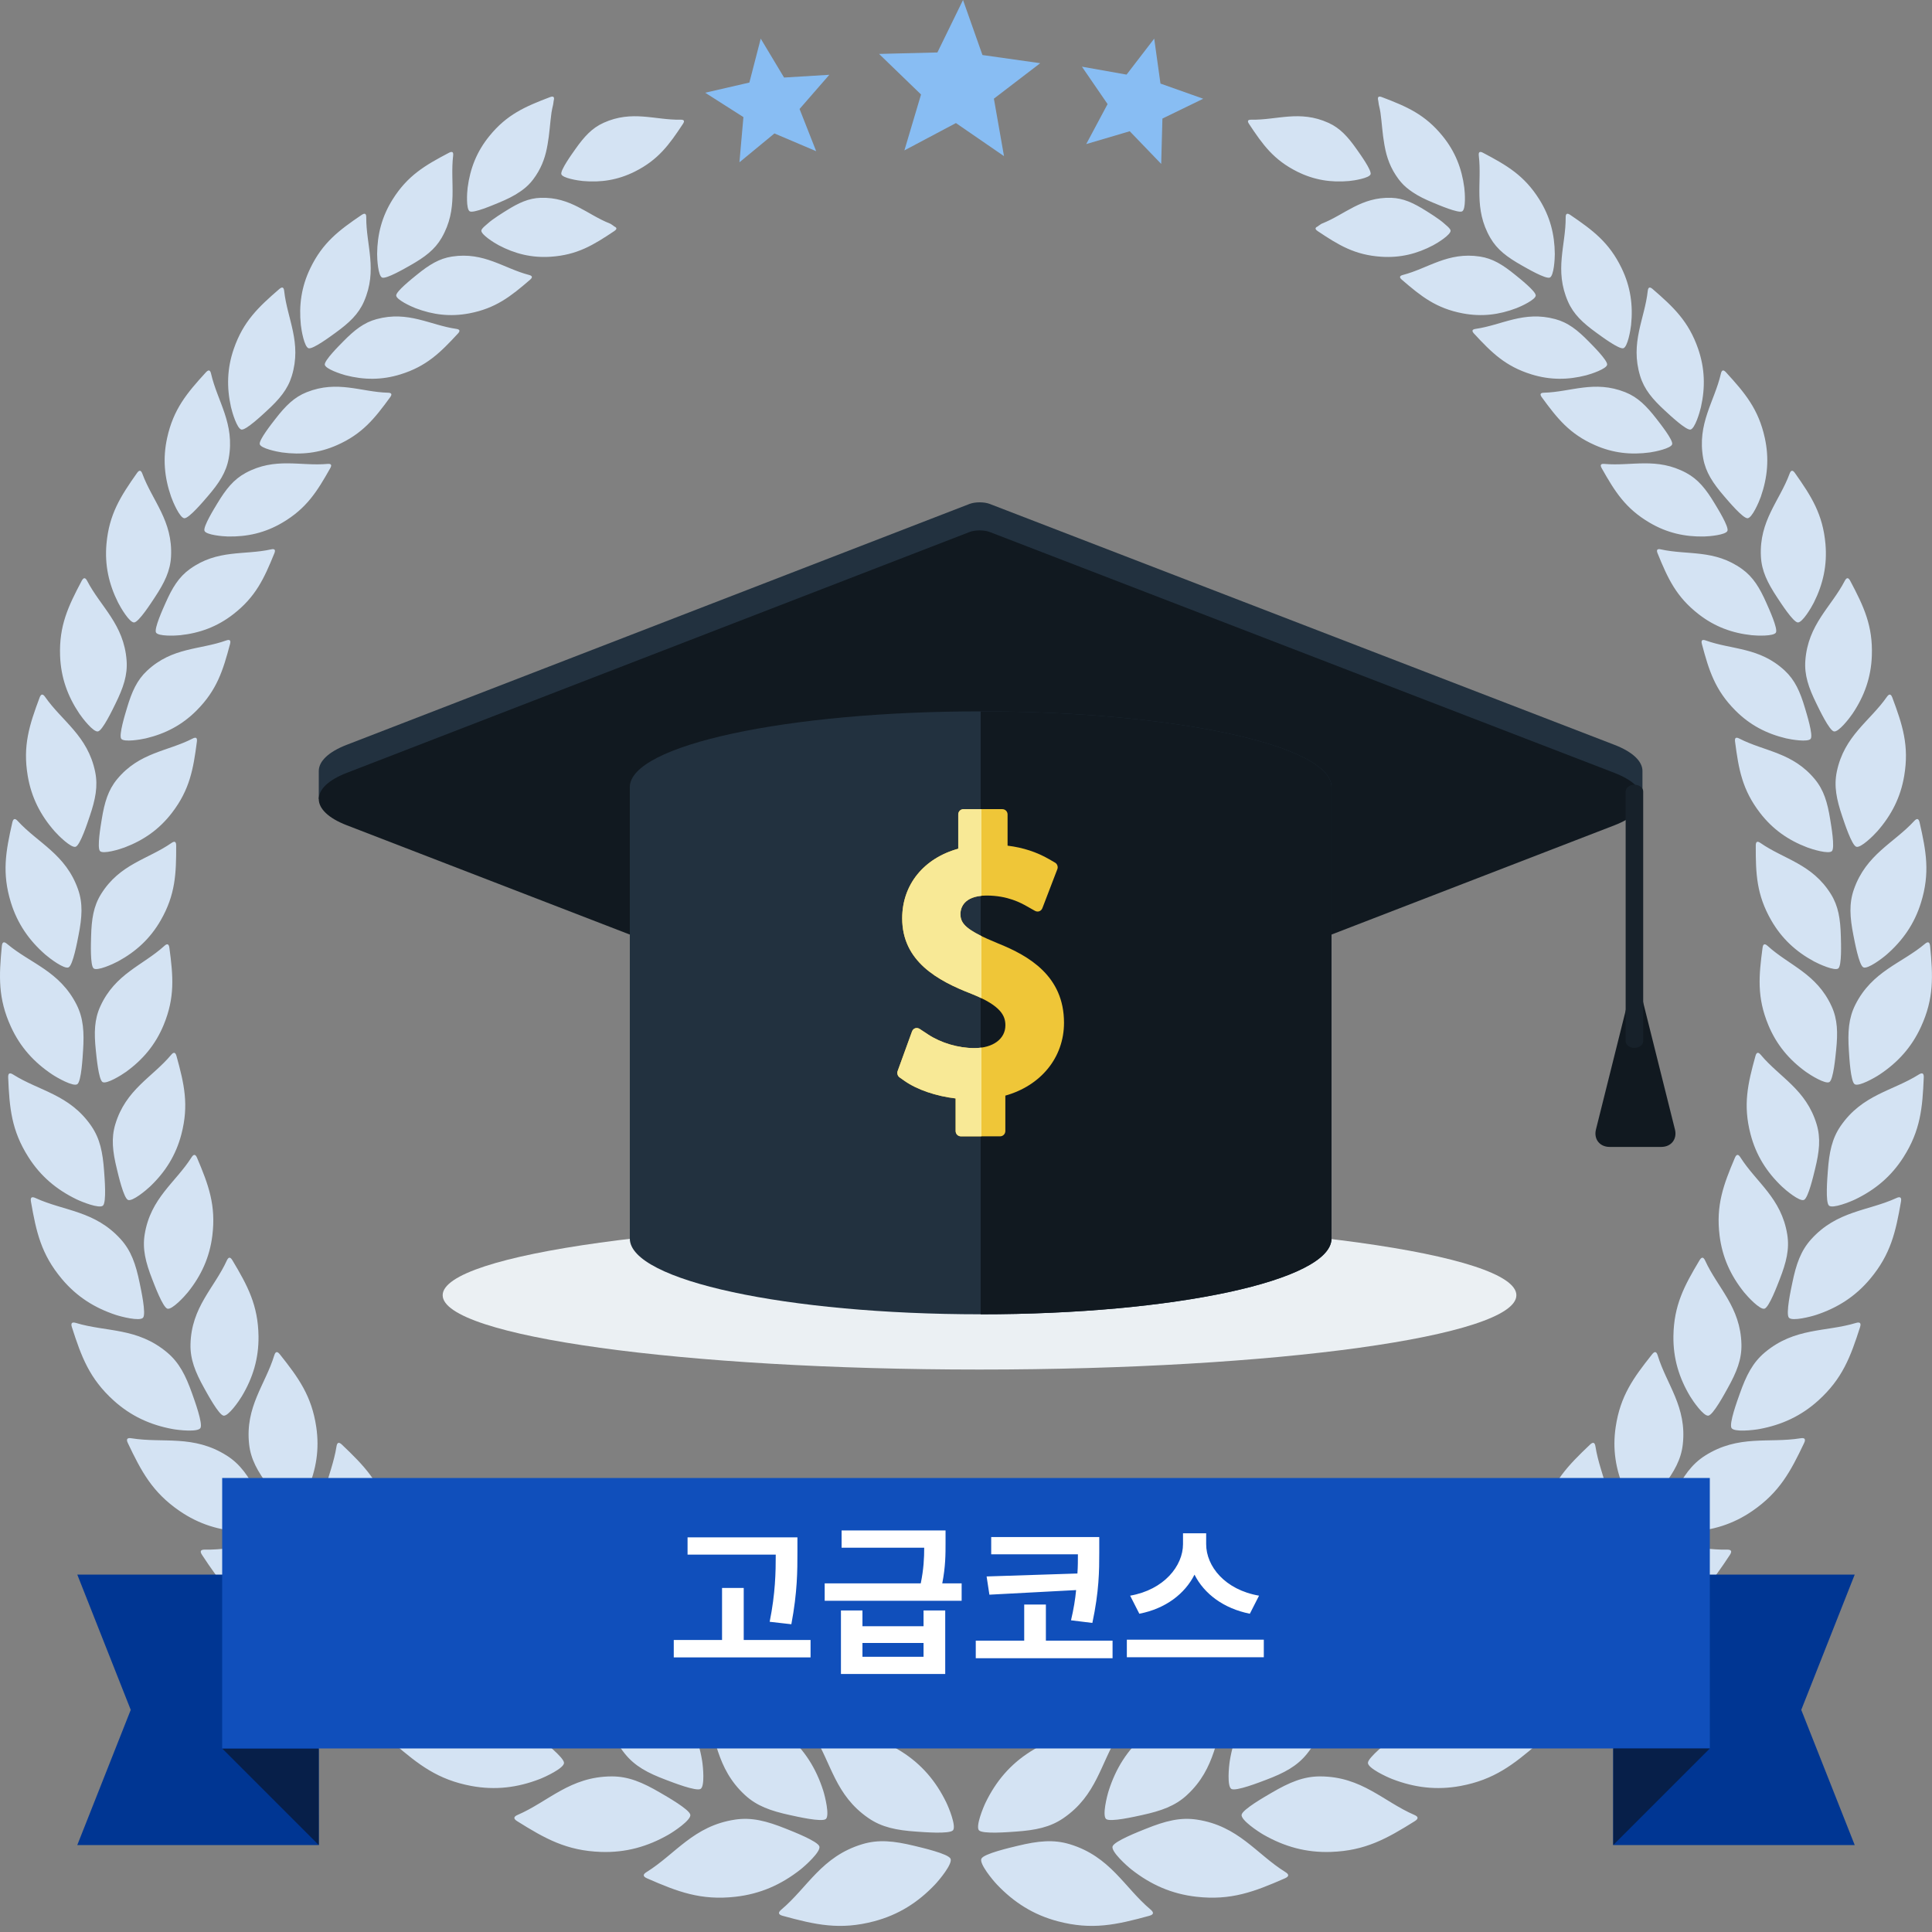
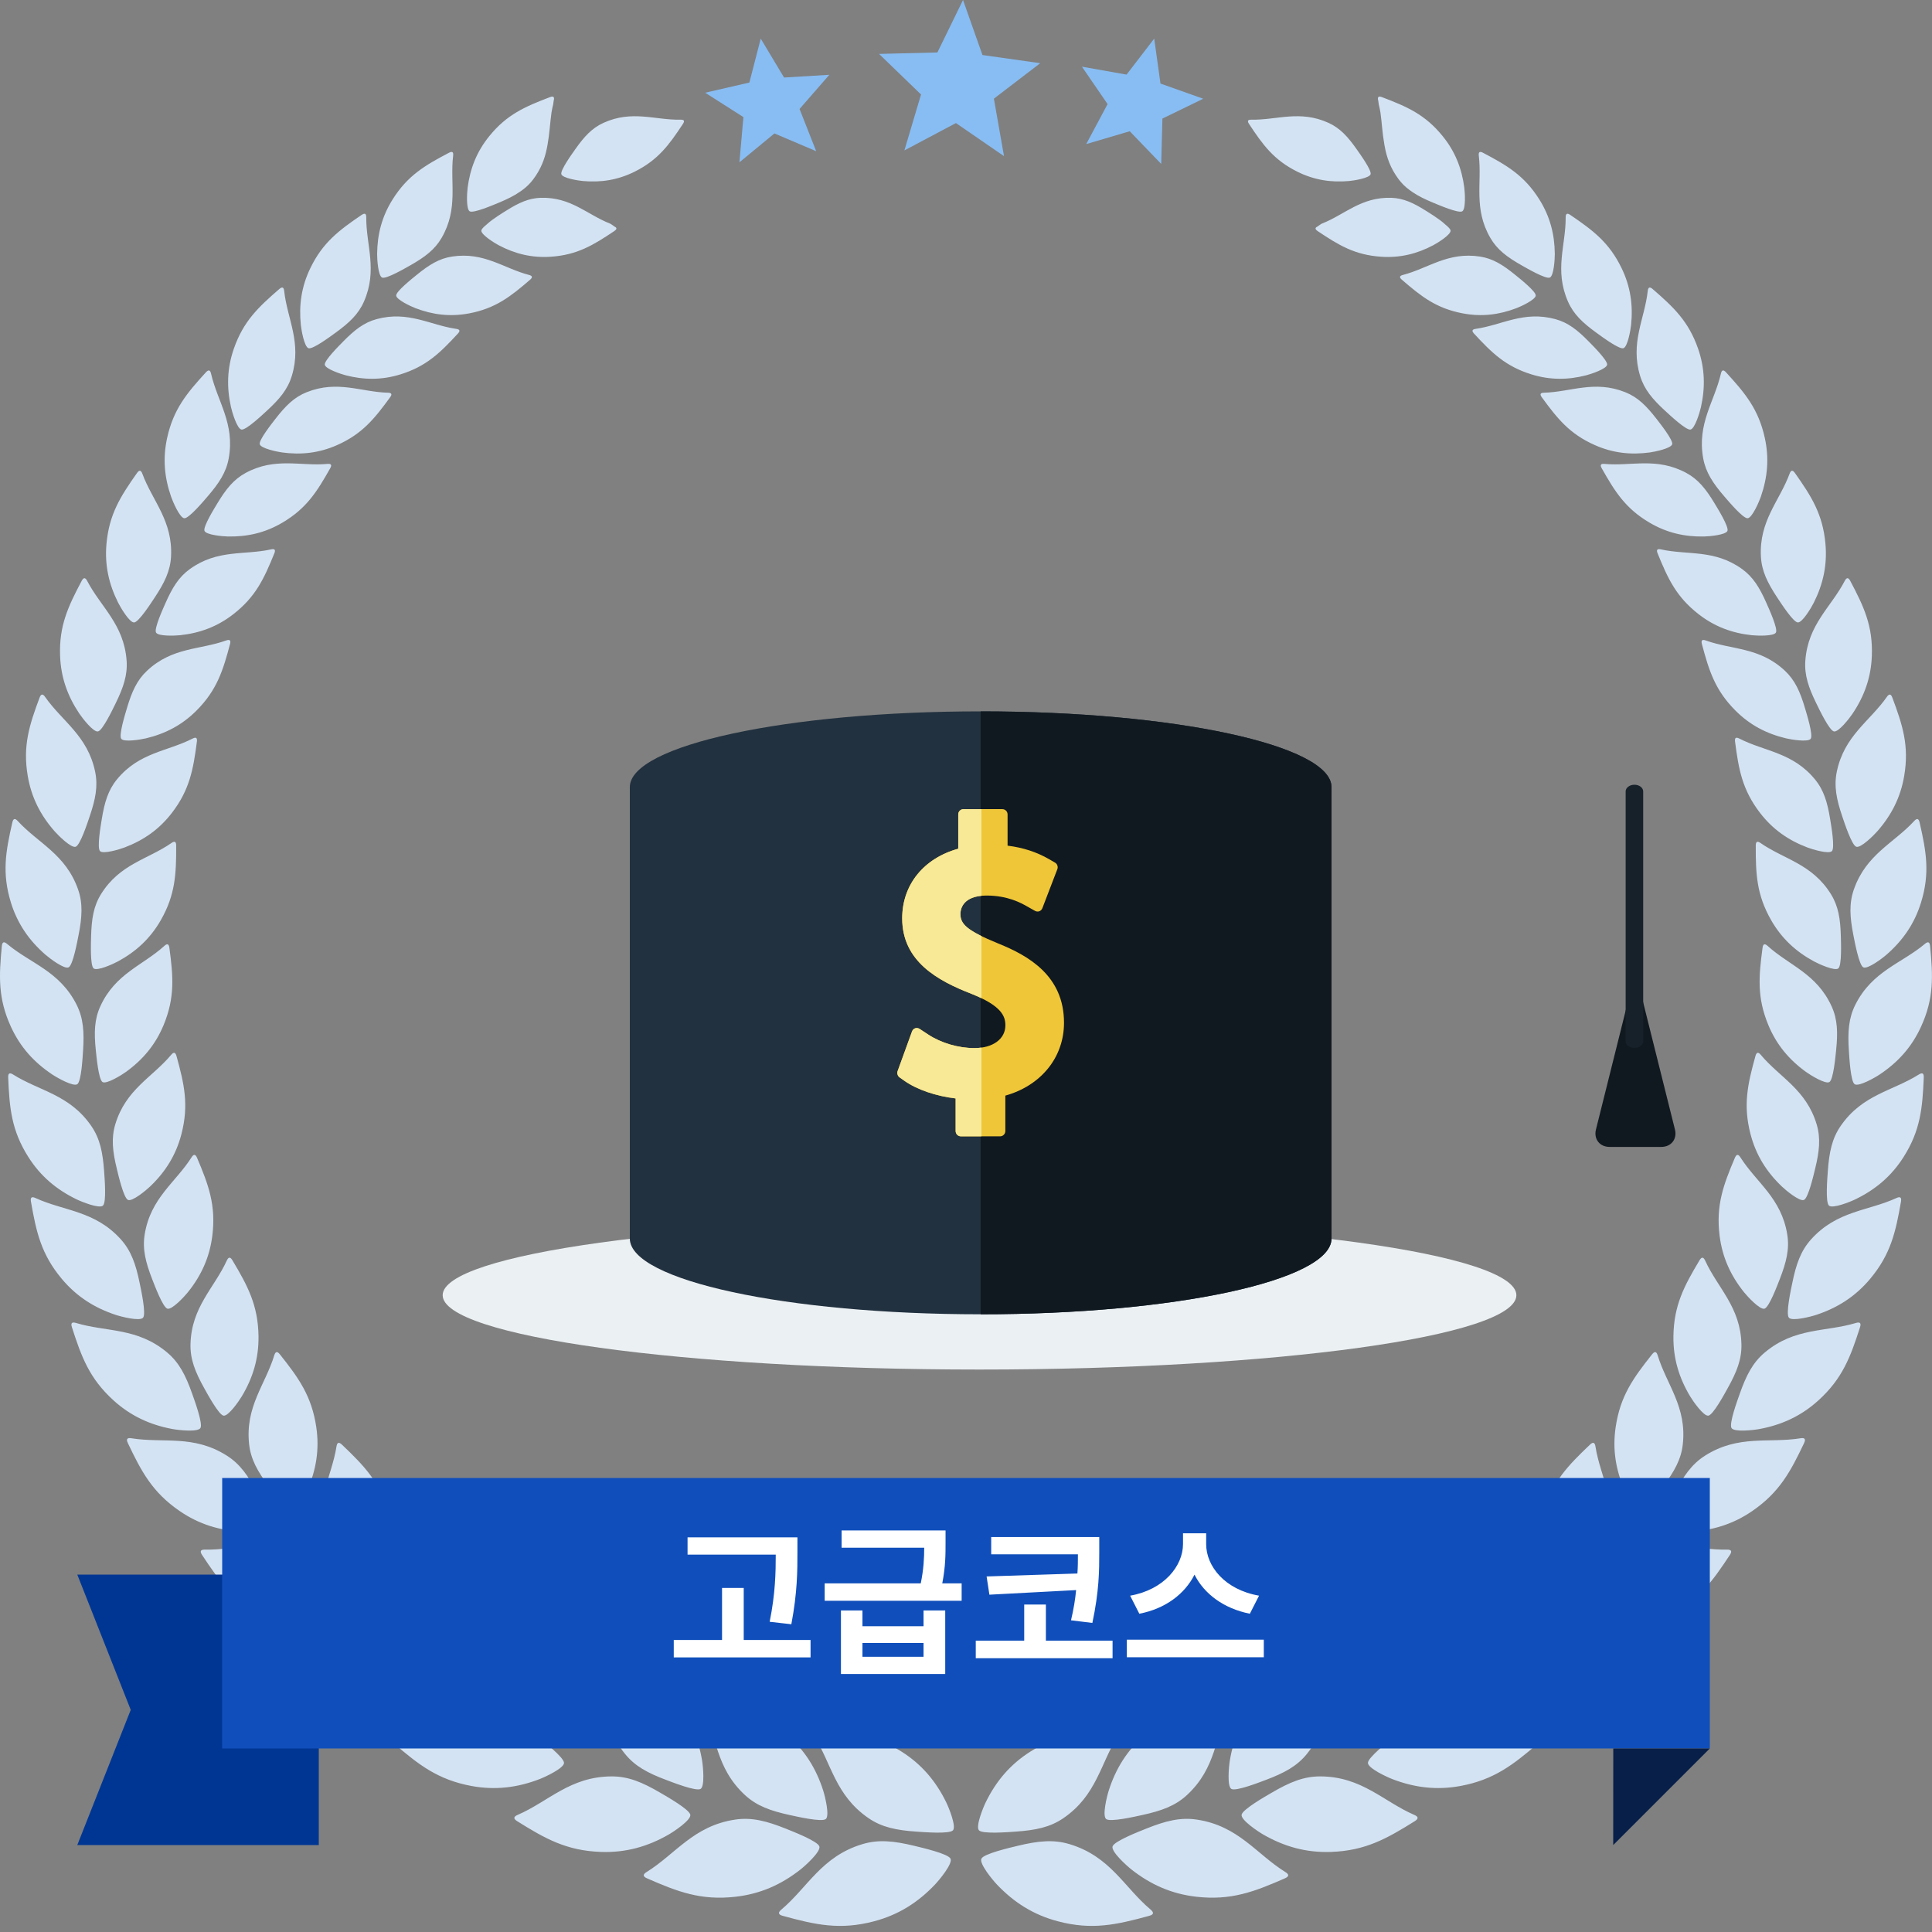
<svg xmlns="http://www.w3.org/2000/svg" width="200" height="200" viewBox="0 0 200 200">
  <rect x="0" y="0" width="200" height="200" fill="#808080" stroke="none" />
  <g fill="none" fill-rule="evenodd">
    <g>
      <path fill="#EBF0F3" d="M68.4 74.385c-30.692 0-55.575 3.447-55.575 7.695s24.883 7.695 55.575 7.695c30.692 0 55.575-3.447 55.575-7.695S99.092 74.385 68.4 74.385z" transform="translate(33 52)" />
      <path fill="#111920" d="M138.98 66.728h-5.358c-1.023 0-1.657-.812-1.409-1.805l4.088-16.354 4.089 16.354c.248.993-.386 1.805-1.41 1.805" transform="translate(33 52)" />
-       <path fill="#22313F" d="M137.028 27.816v-.001c0-.983-.967-1.965-2.898-2.71L69.458.167c-.576-.222-1.518-.221-2.094.001L2.892 25.103C.963 25.849 0 26.83 0 27.814v2.906h3.404L67.47 55.462c.576.222 1.519.222 2.094 0L133.63 30.72h3.397v-2.904z" transform="translate(33 52)" />
-       <path fill="#111920" d="M134.13 28.01L69.458 3.073c-.576-.222-1.518-.222-2.093.001L2.892 28.008c-3.856 1.491-3.856 3.93.001 5.42l64.578 24.94c.576.222 1.518.222 2.093 0l64.567-24.936c3.863-1.491 3.862-3.931-.001-5.421" transform="translate(33 52)" />
      <path fill="#22313F" d="M68.517 21.64c-20.058 0-36.318 3.51-36.318 7.841v46.733c0 4.33 16.26 7.841 36.318 7.841 20.058 0 36.319-3.51 36.319-7.84V29.48c0-4.33-16.26-7.84-36.319-7.84" transform="translate(33 52)" />
      <path fill="#111920" d="M68.517 21.64v62.415c20.059 0 36.32-3.51 36.32-7.84V29.48c0-4.33-16.261-7.84-36.32-7.84" transform="translate(33 52)" />
      <path fill="#EFC638" d="M70.342 45.672c-3.352-1.369-3.918-2.052-3.918-3.064 0-.446.195-1.901 2.711-1.901 2.198 0 3.582.782 4.173 1.114l.826.466c.302.171.651.046.775-.28l1.55-4.04c.092-.237-.014-.537-.236-.665l-.603-.35c-1.29-.746-2.712-1.212-4.316-1.409v-3.237c0-.3-.244-.544-.544-.544h-4.018c-.3 0-.545.244-.545.544v3.553c-3.562.987-5.802 3.716-5.802 7.204 0 4.444 3.645 6.453 7.196 7.828 3.065 1.227 3.487 2.288 3.487 3.25 0 1.41-1.29 2.357-3.21 2.357-1.658 0-3.447-.526-4.786-1.407l-.865-.57c-.316-.208-.682-.086-.81.27l-1.49 4.102c-.078.215.012.5.199.631l.51.36c1.305.92 3.288 1.59 5.302 1.827v3.377c0 .3.246.545.545.545h4.056c.3 0 .544-.245.544-.545v-3.67c3.677-1.029 6.073-3.944 6.073-7.542 0-4.843-3.64-6.93-6.804-8.204" transform="translate(33 52)" />
      <path fill="#F8E996" d="M66.424 42.608c0-.411.171-1.68 2.173-1.873V31.76h-1.854c-.3 0-.545.246-.545.545v3.553c-3.562.987-5.803 3.716-5.803 7.205 0 4.443 3.645 6.453 7.197 7.828.373.15.706.296 1.005.44V44.9c-1.812-.893-2.173-1.489-2.173-2.29M67.867 56.498c-1.658 0-3.446-.526-4.785-1.407l-.865-.569c-.316-.208-.682-.087-.811.27l-1.488 4.101c-.079.215.01.5.198.632l.51.36c1.305.918 3.287 1.59 5.302 1.825v3.379c0 .3.246.544.545.544h2.124v-9.187c-.232.032-.474.052-.73.052" transform="translate(33 52)" />
      <path fill="#17212A" d="M136.195 56.476c-.502 0-.908-.31-.908-.69v-25.86c0-.38.406-.69.908-.69s.908.31.908.69v25.86c0 .38-.406.69-.908.69" transform="translate(33 52)" />
    </g>
    <path fill="#D4E3F3" d="M110.74 190.912c4.212 1.276 5.643 4.475 8.37 6.767.349.298.346.514-.143.647-3.388.928-5.917 1.498-9.447.568-2.54-.667-4.558-1.957-6.309-3.799-.456-.48-1.844-2.153-1.62-2.677.224-.522 3.01-1.156 3.741-1.335 2.116-.512 3.72-.684 5.408-.17zm-21.486 0c1.688-.513 3.29-.341 5.406.171.734.18 3.517.813 3.742 1.335.225.524-1.163 2.197-1.62 2.677-1.75 1.842-3.77 3.132-6.31 3.8-3.528.929-6.058.36-9.445-.569-.488-.133-.492-.35-.14-.647 2.72-2.292 4.154-5.49 8.367-6.767zm34.65-2.546c4.305.647 6.164 3.572 9.155 5.428.387.236.412.45-.046.65-3.18 1.393-5.573 2.31-9.16 1.907-2.58-.29-4.742-1.263-6.717-2.814-.514-.406-2.111-1.844-1.967-2.388.145-.544 2.778-1.563 3.47-1.842 1.998-.801 3.54-1.202 5.265-.941zm-47.814 0c1.725-.26 3.267.14 5.264.94.693.28 3.326 1.299 3.47 1.843.145.544-1.452 1.982-1.967 2.388-1.976 1.551-4.136 2.523-6.717 2.814-3.587.404-5.98-.514-9.16-1.907-.459-.2-.432-.414-.047-.65 2.992-1.856 4.852-4.781 9.157-5.428zm60.582-4.473c4.304.012 6.543 2.606 9.739 3.987.41.177.468.382.047.646-2.908 1.82-5.117 3.062-8.683 3.185-2.567.088-4.82-.55-6.975-1.783-.562-.323-2.333-1.499-2.27-2.053.063-.553 2.492-1.928 3.127-2.3 1.837-1.073 3.29-1.687 5.015-1.682zm-73.35 0c1.725-.005 3.177.609 5.014 1.682.635.372 3.064 1.747 3.128 2.3.063.554-1.707 1.73-2.27 2.053-2.156 1.232-4.409 1.871-6.976 1.783-3.566-.123-5.773-1.365-8.683-3.185-.421-.264-.363-.469.047-.646 3.196-1.38 5.435-3.975 9.74-3.987zm21.242-4.775c3.343.13 5.804.338 8.744 2.195 2.116 1.335 3.581 3.084 4.643 5.26.277.567 1.058 2.485.703 2.898-.353.41-3.064.187-3.78.138-2.071-.142-3.575-.444-4.963-1.394-3.46-2.37-3.844-5.687-5.661-8.55-.233-.37-.167-.566.314-.547zm30.864 0c.482-.019.55.177.316.547-1.818 2.863-2.2 6.18-5.661 8.55-1.388.95-2.894 1.252-4.962 1.394-.717.05-3.427.272-3.782-.138-.354-.413.426-2.33.703-2.899 1.063-2.175 2.526-3.924 4.642-5.259 2.94-1.857 5.401-2.065 8.744-2.195zm11.378-2.961c.468-.088.561.096.384.49-1.366 3.064-1.268 6.363-4.315 9.175-1.22 1.129-2.652 1.638-4.654 2.074-.695.15-3.314.757-3.72.405-.406-.351.083-2.34.274-2.937.727-2.278 1.91-4.2 3.789-5.808 2.61-2.24 4.989-2.794 8.242-3.399zm-53.618 0c3.252.605 5.63 1.16 8.242 3.399 1.878 1.608 3.062 3.53 3.79 5.808.188.597.679 2.586.273 2.937-.406.352-3.025-.255-3.72-.405-2.004-.436-3.434-.945-4.656-2.074-3.045-2.812-2.947-6.111-4.316-9.175-.176-.394-.083-.578.387-.49zm64.56-4.623c.448-.153.565.012.45.423-.898 3.194-.325 6.405-2.899 9.597-1.032 1.281-2.357 1.986-4.253 2.7-.658.248-3.134 1.218-3.58.932-.45-.285-.255-2.3-.157-2.912.384-2.332 1.262-4.382 2.87-6.23 2.23-2.563 4.476-3.45 7.57-4.51zm-75.503 0c3.093 1.06 5.339 1.947 7.571 4.51 1.606 1.848 2.485 3.898 2.868 6.23.1.612.29 2.627-.155 2.912-.448.286-2.924-.684-3.581-.933-1.898-.713-3.221-1.418-4.254-2.699-2.574-3.192-2.001-6.403-2.897-9.597-.115-.41.002-.576.448-.423zm96.837 8.32c.43.113.516.304.144.621-2.574 2.21-4.548 3.755-8.016 4.404-2.496.465-4.791.174-7.081-.71-.598-.23-2.503-1.118-2.522-1.667-.021-.551 2.149-2.255 2.715-2.715 1.637-1.321 2.964-2.134 4.65-2.386 4.209-.625 6.784 1.575 10.11 2.452zm-118.17 0c3.327-.878 5.899-3.078 10.109-2.453 1.686.252 3.015 1.065 4.65 2.386.568.46 2.737 2.164 2.716 2.715-.02.549-1.925 1.436-2.523 1.668-2.29.883-4.585 1.174-7.08.71-3.467-.65-5.441-2.194-8.017-4.405-.37-.317-.285-.508.144-.622zm107.28-14.692c.414-.216.552-.073.502.347-.403 3.253.633 6.308-1.41 9.81-.818 1.403-2.01 2.29-3.757 3.269-.606.34-2.881 1.656-3.361 1.443-.478-.213-.592-2.212-.583-2.823.027-2.338.583-4.473 1.88-6.514 1.799-2.836 3.864-4.036 6.729-5.532zm-96.39 0c2.866 1.496 4.93 2.696 6.729 5.532 1.296 2.041 1.852 4.176 1.88 6.514.008.61-.105 2.61-.584 2.823-.48.213-2.754-1.104-3.361-1.443-1.748-.979-2.94-1.866-3.757-3.269-2.043-3.502-1.007-6.557-1.408-9.81-.052-.42.086-.563.5-.347zm118.04 5.424c.437.049.548.223.229.588-2.207 2.525-3.921 4.313-7.222 5.433-2.376.81-4.664.847-7.028.305-.619-.142-2.606-.744-2.703-1.28-.098-.534 1.787-2.506 2.277-3.037 1.414-1.522 2.599-2.504 4.215-2.99 4.029-1.2 6.856.589 10.233.98zm-139.691 0c3.376-.392 6.204-2.182 10.234-.98 1.614.485 2.799 1.467 4.213 2.99.492.53 2.375 2.502 2.277 3.036-.096.536-2.086 1.138-2.702 1.28-2.365.542-4.653.505-7.027-.305-3.303-1.12-5.016-2.908-7.225-5.433-.318-.365-.208-.54.23-.588zm126.973-12.844c.375-.269.53-.149.537.27.066 3.238 1.51 6.083.002 9.796-.604 1.488-1.641 2.521-3.215 3.726-.546.417-2.587 2.023-3.086 1.883-.498-.14-.89-2.08-.968-2.679-.3-2.292-.057-4.457.923-6.637 1.362-3.028 3.212-4.493 5.807-6.36zm-114.254 0c2.594 1.866 4.444 3.33 5.806 6.36.982 2.18 1.226 4.344.923 6.636-.078.6-.468 2.538-.968 2.679-.499.14-2.54-1.466-3.086-1.883-1.572-1.205-2.611-2.238-3.215-3.726-1.505-3.713-.064-6.558 0-9.796.009-.419.166-.539.54-.27zm-21.65 2.674c3.359.073 6.367-1.305 10.151.416 1.518.69 2.545 1.81 3.726 3.491.41.583 1.988 2.769 1.82 3.279-.167.51-2.191.833-2.817.889-2.388.215-4.622-.128-6.84-1.237-3.082-1.543-4.52-3.522-6.343-6.29-.264-.4-.13-.556.302-.548zm157.556 0c.43-.008.564.149.3.548-1.823 2.768-3.261 4.747-6.344 6.29-2.217 1.109-4.451 1.452-6.84 1.237-.624-.056-2.65-.379-2.816-.889-.17-.51 1.41-2.696 1.82-3.279 1.181-1.681 2.209-2.802 3.726-3.491 3.784-1.72 6.792-.343 10.154-.416zm-14.18-10.868c.33-.315.5-.217.565.19.497 3.164 2.29 5.757 1.315 9.591-.392 1.538-1.271 2.693-2.65 4.082-.477.481-2.26 2.329-2.768 2.258-.507-.071-1.148-1.918-1.307-2.493-.603-2.202-.655-4.357.014-6.623.926-3.149 2.542-4.83 4.832-7.005zm-129.2 0c2.29 2.175 3.906 3.856 4.832 7.005.668 2.266.617 4.42.014 6.623-.157.575-.8 2.422-1.307 2.493-.507.07-2.291-1.777-2.768-2.258-1.379-1.39-2.258-2.544-2.65-4.082-.975-3.834.818-6.427 1.317-9.59.064-.408.233-.506.563-.191zm-22.16-.163c-.204-.427-.053-.564.37-.495 3.278.53 6.411-.402 9.877 1.798 1.391.882 2.243 2.121 3.17 3.928.32.627 1.566 2.98 1.33 3.457-.232.477-2.26.516-2.877.484-2.368-.115-4.507-.759-6.525-2.148-2.806-1.932-3.941-4.066-5.346-7.024zm173.524 0c-1.406 2.958-2.543 5.092-5.348 7.024-2.018 1.389-4.156 2.033-6.524 2.148-.617.032-2.645-.007-2.878-.484-.235-.476 1.012-2.83 1.332-3.457.926-1.807 1.778-3.046 3.167-3.928 3.468-2.2 6.6-1.267 9.88-1.798.422-.07.573.068.371.495zm-157.79-9.187c1.941 2.44 3.291 4.31 3.768 7.516.343 2.31-.002 4.41-.894 6.484-.233.541-1.116 2.26-1.62 2.26-.508 0-2-2.052-2.4-2.588-1.16-1.55-1.861-2.798-2.034-4.356-.43-3.89 1.68-6.179 2.601-9.206.119-.39.298-.463.578-.11zm142.055 0c.28-.353.458-.28.578.11.92 3.027 3.032 5.317 2.6 9.206-.172 1.558-.875 2.807-2.032 4.356-.4.536-1.893 2.588-2.4 2.588-.507 0-1.388-1.719-1.62-2.26-.893-2.073-1.24-4.174-.895-6.484.477-3.206 1.827-5.075 3.769-7.516zm21.526-2.808c-.987 3.08-1.819 5.32-4.311 7.58-1.795 1.625-3.806 2.538-6.108 2.964-.598.11-2.59.34-2.881-.097-.293-.436.618-2.905.85-3.56.667-1.891 1.34-3.218 2.584-4.264 3.106-2.611 6.297-2.11 9.437-3.06.405-.12.57-.01.429.437zm-185.107 0c-.144-.446.022-.558.428-.436 3.14.95 6.33.448 9.437 3.059 1.243 1.046 1.916 2.373 2.585 4.264.23.655 1.141 3.124.85 3.56-.292.436-2.281.207-2.883.097-2.303-.426-4.313-1.339-6.106-2.964-2.493-2.26-3.324-4.5-4.311-7.58zm16.614-6.927c1.582 2.644 2.657 4.652 2.703 7.855.032 2.308-.583 4.318-1.73 6.23-.298.501-1.388 2.07-1.884 2.002-.495-.068-1.686-2.272-2.009-2.851-.93-1.67-1.453-2.985-1.418-4.535.091-3.863 2.46-5.827 3.757-8.67.169-.366.353-.415.581-.031zm151.877 0c.228-.384.412-.335.581.032 1.298 2.842 3.667 4.806 3.757 8.67.037 1.55-.487 2.864-1.42 4.534-.32.58-1.512 2.783-2.007 2.85-.495.068-1.584-1.5-1.885-2-1.145-1.913-1.76-3.923-1.729-6.231.046-3.203 1.121-5.21 2.703-7.855zm20.854-6.073c-.547 3.148-1.06 5.452-3.194 8-1.536 1.834-3.38 2.997-5.575 3.725-.575.19-2.49.683-2.832.296-.347-.387.21-2.927.35-3.6.398-1.94.876-3.327 1.953-4.52 2.687-2.975 5.876-2.914 8.822-4.268.378-.176.556-.088.476.367zm-193.584 0c-.081-.455.096-.543.476-.367 2.946 1.354 6.135 1.293 8.822 4.267 1.077 1.194 1.555 2.581 1.954 4.521.138.673.696 3.213.35 3.6-.344.387-2.26-.107-2.833-.296-2.195-.728-4.04-1.891-5.575-3.725-2.135-2.548-2.647-4.852-3.194-8zm176.39-4.534c.173-.404.359-.384.572-.046 1.654 2.606 4.238 4.208 4.848 7.977.245 1.512-.09 2.87-.774 4.629-.238.608-1.105 2.927-1.583 3.059-.475.133-1.753-1.253-2.115-1.702-1.377-1.717-2.25-3.602-2.531-5.863-.389-3.143.394-5.25 1.583-8.054zm-159.196 0c1.19 2.803 1.972 4.91 1.582 8.054-.28 2.261-1.153 4.146-2.532 5.863-.362.45-1.64 1.835-2.116 1.702-.475-.132-1.342-2.45-1.58-3.06-.685-1.759-1.02-3.116-.776-4.628.61-3.769 3.194-5.371 4.849-7.977.214-.338.4-.358.573.046zm-19.552-8.32c-.019-.456.165-.518.515-.298 2.71 1.707 5.84 2.06 8.085 5.32.902 1.308 1.19 2.726 1.33 4.68.049.675.265 3.234-.122 3.569-.387.336-2.2-.396-2.737-.656-2.056-.997-3.71-2.373-4.978-4.369-1.759-2.768-1.962-5.092-2.093-8.247zm198.3 0c-.132 3.154-.335 5.478-2.094 8.246-1.268 1.996-2.922 3.372-4.979 4.369-.536.26-2.35.992-2.736.656-.389-.335-.17-2.894-.122-3.57.14-1.953.428-3.371 1.33-4.68 2.246-3.26 5.376-3.612 8.085-5.32.35-.22.534-.157.516.298zM18.27 109.318c.803 2.899 1.297 5.064.51 8.09-.567 2.179-1.665 3.911-3.239 5.414-.41.393-1.842 1.587-2.29 1.394-.45-.19-1-2.572-1.152-3.201-.445-1.81-.597-3.182-.163-4.63 1.085-3.614 3.821-4.85 5.78-7.186.252-.303.438-.3.554.12zm163.453 0c.116-.419.302-.422.554-.12 1.957 2.338 4.693 3.573 5.78 7.186.436 1.449.282 2.821-.162 4.631-.154.629-.703 3.012-1.151 3.2-.45.194-1.881-1-2.292-1.393-1.572-1.503-2.672-3.235-3.238-5.413-.788-3.027-.294-5.192.509-8.09zM.19 97.934c.044-.448.232-.485.544-.221 2.42 2.033 5.435 2.802 7.195 6.292.704 1.402.796 2.829.669 4.759-.044.667-.176 3.199-.6 3.474-.424.276-2.1-.682-2.59-1.009-1.877-1.25-3.31-2.822-4.28-4.945-1.349-2.947-1.235-5.247-.938-8.35zm199.613 0c.298 3.103.413 5.403-.938 8.35-.97 2.123-2.403 3.695-4.28 4.945-.489.327-2.165 1.285-2.59 1.01-.424-.276-.556-2.808-.6-3.475-.126-1.93-.033-3.357.671-4.76 1.758-3.49 4.773-4.258 7.195-6.291.31-.264.498-.227.542.221zm-182.269.18c.394 2.943.587 5.128-.591 7.985-.848 2.051-2.156 3.6-3.899 4.86-.454.328-2.014 1.301-2.428 1.055-.413-.249-.63-2.655-.697-3.29-.189-1.831-.153-3.193.467-4.552 1.548-3.389 4.392-4.227 6.623-6.25.287-.262.468-.235.525.191zm164.925 0c.055-.427.238-.454.527-.192 2.23 2.023 5.073 2.861 6.621 6.25.62 1.359.656 2.72.467 4.553-.066.634-.282 3.04-.696 3.289-.414.246-1.974-.727-2.429-1.055-1.742-1.26-3.05-2.809-3.897-4.86-1.18-2.857-.987-5.042-.593-7.986zm-.702-10.593c.002-.422.176-.473.49-.253 2.443 1.696 5.332 2.156 7.281 5.278.78 1.25.989 2.58 1.036 4.397.017.63.11 3.013-.264 3.307-.373.296-2.024-.46-2.513-.723-1.864-1.01-3.343-2.36-4.434-4.264-1.516-2.643-1.607-4.81-1.596-7.742zm-163.52 0c.01 2.932-.08 5.099-1.596 7.742-1.091 1.905-2.57 3.253-4.436 4.264-.487.264-2.14 1.019-2.511.723-.374-.294-.28-2.677-.264-3.307.047-1.817.255-3.147 1.036-4.397 1.947-3.122 4.839-3.582 7.28-5.278.315-.22.489-.17.49.253zm180.48-2.381c.686 3 1.091 5.237.145 8.295-.68 2.202-1.885 3.92-3.563 5.387-.437.38-1.957 1.535-2.406 1.318-.451-.216-.901-2.678-1.03-3.327-.37-1.873-.46-3.282.051-4.744 1.276-3.644 4.13-4.78 6.241-7.078.273-.297.463-.285.562.149zm-197.441 0c.1-.434.289-.446.56-.149 2.112 2.299 4.966 3.434 6.244 7.078.512 1.462.419 2.871.05 4.744-.128.649-.58 3.111-1.029 3.327-.451.217-1.969-.938-2.406-1.318-1.68-1.467-2.883-3.185-3.565-5.387-.944-3.058-.539-5.295.146-8.295zm178.336-8.37c-.054-.414.108-.486.446-.312 2.611 1.34 5.501 1.41 7.815 4.208.927 1.122 1.306 2.396 1.59 4.17.1.613.504 2.933.177 3.27-.328.337-2.041-.185-2.553-.381-1.957-.744-3.581-1.87-4.9-3.59-1.832-2.39-2.202-4.493-2.575-7.365zm-159.23 0c-.373 2.872-.745 4.976-2.577 7.365-1.317 1.72-2.94 2.846-4.9 3.59-.51.196-2.225.718-2.551.38-.327-.336.076-2.656.175-3.27.286-1.773.665-3.047 1.592-4.17 2.314-2.798 5.202-2.867 7.815-4.207.338-.174.5-.102.446.312zm175.511-4.556c1.065 2.848 1.755 4.984 1.23 8.1-.376 2.241-1.33 4.083-2.78 5.736-.378.431-1.711 1.76-2.18 1.606-.471-.15-1.235-2.501-1.446-3.12-.605-1.785-.88-3.15-.573-4.648.772-3.731 3.417-5.218 5.182-7.745.228-.326.415-.338.567.071zm-191.794 0c.155-.409.341-.397.57-.07 1.762 2.526 4.407 4.013 5.18 7.744.309 1.498.035 2.863-.574 4.648-.21.619-.975 2.97-1.445 3.12-.468.154-1.803-1.175-2.18-1.606-1.451-1.653-2.403-3.495-2.78-5.736-.524-3.116.164-5.252 1.229-8.1zm19.715-5.549c-.732 2.763-1.365 4.776-3.46 6.88-1.51 1.518-3.242 2.41-5.255 2.89-.524.123-2.27.417-2.547.046-.277-.372.414-2.591.59-3.18.505-1.7 1.037-2.896 2.089-3.876 2.62-2.444 5.458-2.145 8.186-3.125.352-.125.502-.032.397.365zm152.365 0c-.105-.397.046-.49.397-.365 2.728.98 5.564.681 8.187 3.125 1.05.98 1.585 2.177 2.088 3.877.174.588.867 2.807.59 3.179-.277.371-2.021.077-2.547-.046-2.01-.48-3.745-1.372-5.252-2.89-2.097-2.104-2.73-4.117-3.463-6.88zM8.457 60.13c.203-.384.385-.347.566.002 1.405 2.7 3.803 4.49 4.083 8.242.112 1.502-.333 2.807-1.154 4.475-.284.58-1.333 2.782-1.812 2.87-.478.09-1.614-1.38-1.93-1.85-1.208-1.803-1.906-3.726-1.989-5.97-.116-3.117.832-5.12 2.236-7.77zm183.079 0c1.404 2.65 2.353 4.652 2.236 7.769-.083 2.244-.78 4.167-1.99 5.97-.315.47-1.45 1.94-1.93 1.85-.477-.088-1.527-2.29-1.81-2.87-.822-1.668-1.267-2.973-1.153-4.475.278-3.752 2.678-5.542 4.08-8.242.182-.349.364-.386.567-.002zM28.401 57.278c-1.061 2.612-1.931 4.505-4.247 6.303-1.666 1.297-3.473 1.957-5.502 2.175-.53.058-2.275.125-2.5-.273-.225-.4.73-2.485.974-3.039.706-1.6 1.377-2.707 2.528-3.536 2.871-2.065 5.612-1.417 8.403-2.036.361-.081.496.027.344.406zm143.192 0c-.154-.379-.017-.487.343-.406 2.792.619 5.533-.029 8.404 2.036 1.15.829 1.822 1.936 2.528 3.536.244.554 1.199 2.64.974 3.039-.227.398-1.97.33-2.5.273-2.03-.218-3.836-.878-5.502-2.175-2.316-1.798-3.186-3.69-4.247-6.303zm-157.41-8.313c.245-.35.418-.291.553.072 1.038 2.817 3.164 4.87 2.97 8.577-.078 1.487-.677 2.707-1.689 4.238-.351.531-1.651 2.557-2.131 2.584-.48.03-1.408-1.553-1.658-2.05-.96-1.916-1.403-3.887-1.205-6.094.276-3.065 1.453-4.907 3.16-7.327zm171.628 0c1.707 2.42 2.883 4.262 3.158 7.327.198 2.207-.243 4.178-1.203 6.094-.25.497-1.18 2.08-1.658 2.05-.48-.027-1.781-2.053-2.133-2.584-1.01-1.53-1.609-2.75-1.686-4.238-.195-3.706 1.931-5.76 2.969-8.577.134-.363.308-.422.553-.072zm-151.907-.941c.361-.033.481.09.284.44-1.367 2.426-2.456 4.168-4.949 5.637-1.793 1.06-3.645 1.477-5.658 1.436-.525-.01-2.242-.162-2.411-.58-.171-.419 1.024-2.34 1.333-2.854.892-1.477 1.688-2.474 2.919-3.142 3.069-1.66 5.67-.682 8.482-.937zm132.186 0c2.81.255 5.412-.722 8.482.937 1.23.668 2.027 1.665 2.917 3.142.31.514 1.506 2.435 1.335 2.855-.169.417-1.886.57-2.413.58-2.013.04-3.865-.378-5.656-1.437-2.493-1.469-3.582-3.211-4.949-5.636-.197-.35-.077-.474.284-.441zm12.587-9.481c1.974 2.153 3.358 3.809 4.012 6.775.472 2.134.284 4.118-.412 6.114-.182.52-.894 2.184-1.365 2.216-.475.034-2.001-1.785-2.412-2.26-1.183-1.372-1.922-2.492-2.184-3.937-.655-3.603 1.166-5.88 1.829-8.768.086-.374.247-.453.532-.14zm-157.362 0c.286-.313.448-.234.534.14.66 2.888 2.483 5.165 1.827 8.768-.262 1.445-1 2.565-2.182 3.937-.41.475-1.938 2.294-2.411 2.26-.474-.032-1.183-1.695-1.366-2.216-.698-1.996-.884-3.98-.412-6.114.654-2.966 2.038-4.622 4.01-6.775zm18.846 2.11c.36.008.463.145.23.464-1.618 2.22-2.885 3.803-5.494 4.958-1.878.832-3.742 1.03-5.71.76-.513-.072-2.178-.416-2.296-.846-.12-.429 1.273-2.175 1.634-2.643 1.043-1.345 1.935-2.232 3.22-2.744 3.197-1.275 5.632-.02 8.416.052zm119.671 0c2.782-.072 5.22-1.326 8.417-.051 1.282.512 2.176 1.399 3.22 2.744.36.468 1.753 2.214 1.633 2.643-.118.43-1.781.774-2.295.845-1.969.27-3.833.073-5.71-.759-2.61-1.155-3.877-2.737-5.495-4.958-.233-.32-.128-.456.23-.463zm11.249-10.732c2.18 1.884 3.725 3.35 4.707 6.18.704 2.038.75 4.002.294 6.038-.119.531-.624 2.243-1.085 2.33-.458.085-2.164-1.522-2.62-1.94-1.318-1.21-2.168-2.222-2.59-3.609-1.055-3.456.47-5.895.787-8.8.042-.375.193-.47.507-.2zm-142.169 0c.316-.27.465-.176.506.2.319 2.904 1.843 5.343.789 8.799-.423 1.387-1.274 2.4-2.591 3.608-.456.42-2.16 2.026-2.62 1.94-.46-.086-.966-1.798-1.086-2.329-.455-2.036-.41-4 .296-6.038.981-2.83 2.526-4.296 4.706-6.18zm123.847 4.124c2.718-.388 4.962-1.896 8.239-1.012 1.316.353 2.293 1.122 3.47 2.32.407.416 1.968 1.968 1.902 2.402-.067.434-1.657.963-2.153 1.092-1.898.49-3.745.508-5.681-.092-2.688-.833-4.11-2.237-5.95-4.228-.263-.287-.18-.43.173-.482zm-105.525 0c.352.051.438.195.172.482-1.837 1.99-3.261 3.395-5.95 4.228-1.933.6-3.782.582-5.68.092-.495-.129-2.086-.658-2.153-1.092-.068-.434 1.495-1.986 1.903-2.402 1.176-1.198 2.153-1.967 3.468-2.32 3.28-.884 5.523.624 8.24 1.012zm-9.792-11.8c.34-.23.475-.12.472.253-.019 2.883 1.195 5.446-.234 8.713-.572 1.31-1.522 2.204-2.949 3.237-.496.358-2.35 1.739-2.79 1.6-.44-.137-.742-1.87-.797-2.403-.213-2.047.055-3.968.981-5.883 1.285-2.662 2.966-3.92 5.317-5.518zm125.109 0c2.352 1.598 4.032 2.855 5.318 5.517.925 1.915 1.194 3.836.98 5.883-.055.532-.356 2.266-.797 2.403-.44.139-2.293-1.242-2.789-1.6-1.428-1.033-2.377-1.927-2.949-3.237-1.431-3.267-.214-5.83-.236-8.713-.002-.372.133-.482.473-.254zm-17.322 6.217c2.62-.681 4.652-2.408 7.963-1.905 1.328.201 2.373.847 3.655 1.891.447.362 2.15 1.71 2.132 2.143-.017.433-1.518 1.128-1.99 1.307-1.805.69-3.611.914-5.575.54-2.73-.52-4.279-1.74-6.299-3.486-.292-.252-.224-.402.114-.49zm-90.465 0c.338.088.405.238.115.49-2.022 1.746-3.571 2.966-6.3 3.487-1.963.373-3.77.15-5.576-.541-.47-.18-1.972-.874-1.99-1.307-.016-.432 1.687-1.78 2.132-2.143 1.284-1.044 2.329-1.69 3.655-1.89 3.311-.504 5.342 1.223 7.964 1.904zm98.758-12.646c2.479 1.304 4.267 2.349 5.82 4.816 1.117 1.775 1.594 3.627 1.61 5.655.006.529-.098 2.263-.513 2.445-.418.185-2.387-.963-2.91-1.259-1.515-.857-2.544-1.627-3.25-2.847-1.761-3.04-.854-5.689-1.194-8.511-.043-.364.078-.489.437-.3zm-107.05 0c.359-.19.48-.065.437.299-.34 2.822.567 5.47-1.194 8.51-.708 1.22-1.735 1.991-3.25 2.848-.525.296-2.494 1.444-2.911 1.26-.416-.183-.517-1.917-.514-2.446.018-2.028.493-3.88 1.612-5.655 1.553-2.467 3.34-3.512 5.82-4.816zm97.19 4.659l.353.002c1.247.039 2.281.515 3.586 1.335.334.21 1.367.843 1.894 1.32l.02.018c.058.048.113.097.164.143.277.23.473.438.484.575.036.426-1.35 1.284-1.791 1.516-1.684.892-3.426 1.325-5.395 1.193-2.73-.183-4.392-1.193-6.579-2.66-.316-.213-.265-.369.054-.495l-.023.008c.026-.04.073-.076.14-.11.026-.026.063-.051.11-.075.041-.04.108-.078.197-.113 2.344-.925 4.024-2.746 7.139-2.655zm-80.546 2.657c.09.035.156.072.198.112.047.024.085.05.112.076.065.034.111.07.137.109l-.021-.007c.32.126.368.282.052.495-2.186 1.467-3.848 2.477-6.58 2.66-1.966.132-3.708-.301-5.393-1.193-.44-.232-1.825-1.09-1.792-1.516.011-.135.2-.338.47-.563l.015-.012c.051-.046.107-.095.166-.144l.024-.022c.527-.476 1.555-1.105 1.89-1.315 1.302-.82 2.338-1.296 3.585-1.335 3.113-.091 4.795 1.73 7.137 2.655zm79.942-13.077c2.586.982 4.459 1.792 6.274 4.023 1.306 1.602 1.992 3.358 2.25 5.342.068.518.175 2.225-.212 2.455-.384.23-2.449-.66-2.998-.887-.846-.35-1.552-.693-2.154-1.105l-.054-.039-.02-.014c-.082-.055-.162-.111-.24-.17-.42-.309-.783-.661-1.105-1.088-.874-1.16-1.254-2.307-1.46-3.448l-.003-.012-.007-.036-.002-.015-.025-.14c-.198-1.094-.247-2.182-.399-3.272-.044-.266-.097-.532-.163-.798-.012-.053-.02-.1-.024-.142l.007.03c-.015-.059-.023-.11-.026-.156l.008.042c-.017-.07-.027-.132-.027-.185l-.008-.038c-.087-.352.018-.489.388-.347zm-86.124 0c.372-.142.477-.005.39.347l-.008.038c0 .053-.01.114-.027.185l.009-.042c-.003.045-.012.097-.027.156l.007-.03c-.003.042-.012.09-.024.142-.066.266-.119.532-.163.798-.154 1.098-.203 2.196-.404 3.298-.025.145-.052.29-.082.436-.217 1.056-.603 2.117-1.412 3.19-.321.426-.684.778-1.102 1.087-.07.052-.143.104-.217.155l-.022.014-.036.025c-.612.426-1.332.776-2.195 1.134-.55.226-2.613 1.117-2.998.887-.386-.23-.28-1.937-.213-2.455.26-1.984.946-3.74 2.253-5.342 1.813-2.231 3.687-3.04 6.271-4.023zm72.599 2.335c2.641.054 5.01-1.026 7.985.325 1.193.54 2.003 1.423 2.932 2.746.321.458 1.564 2.175 1.432 2.577-.13.402-1.724.656-2.214.7-1.88.17-3.637-.1-5.383-.972-2.423-1.212-3.556-2.768-4.99-4.945-.208-.314-.103-.438.238-.43zm-59.072 0c.341-.007.445.117.238.431-1.434 2.177-2.567 3.733-4.992 4.945-1.744.872-3.502 1.143-5.38.972-.491-.044-2.085-.298-2.216-.7-.132-.402 1.11-2.12 1.433-2.577.93-1.323 1.739-2.206 2.932-2.746 2.976-1.35 5.342-.27 7.985-.325z" />
    <path fill="#88BDF3" d="M99.692 0L97.04 5.43 91 5.582 95.345 9.782 93.623 15.57 98.958 12.739 103.934 16.163 102.887 10.214 107.685 6.542 101.703 5.697zM78.751 4L77.575 8.546 73 9.599 76.958 12.122 76.546 16.8 80.169 13.814 84.49 15.651 82.77 11.282 85.852 7.742 81.166 8.027zM119.483 4L120.132 8.651 124.557 10.221 120.333 12.274 120.207 16.969 116.95 13.586 112.446 14.916 114.657 10.774 112 6.902 116.622 7.723z" />
    <g>
      <g>
        <path fill="#003693" d="M0 38L25 38 25 10 0 10 5.534 24.005z" transform="translate(8 152) translate(0 1)" />
-         <path fill="#071F49" d="M15 28l10 10c0-3.339-.003-6.671-.006-10H15z" transform="translate(8 152) translate(0 1)" />
-         <path fill="#003693" d="M184 38L159 38 159 10 184 10 178.466 24.005z" transform="translate(8 152) translate(0 1)" />
        <path fill="#104FBB" d="M92 0L95.774 0 169 0 169 28 95.774 28 92 28 15 28 15 0z" transform="translate(8 152) translate(0 1)" />
        <path fill="#071F49" d="M169 28l-10 10c0-3.339.003-6.671.006-10H169z" transform="translate(8 152) translate(0 1)" />
      </g>
      <path fill="#FFF" fill-rule="nonzero" d="M73.92 16.141c.629-3.332.629-5.542.629-7.497V7.148H63.176v1.785h9.129c0 1.819-.034 3.995-.629 6.953l2.244.255zm1.989 3.434v-1.802H68.99v-5.389h-2.244v5.389h-4.998v1.802h14.161zm15.64-5.865v-1.802h-2.006c.34-1.751.34-2.992.34-4.216V6.434H79.122v1.785h8.551c0 1.037-.051 2.21-.357 3.689h-9.945v1.802h14.178zm-1.7 7.582v-6.579h-2.244v1.632h-6.324v-1.632h-2.227v6.579h10.795zm-2.244-1.785h-6.324v-1.428h6.324v1.428zm17.476-3.502c.7-3.285.714-5.434.714-7.266V7.114H94.609v1.785h8.976c0 .612 0 1.275-.051 1.989l-9.401.306.289 1.887 8.976-.476c-.085.935-.255 1.972-.527 3.128l2.21.272zm2.091 3.655v-1.819h-6.902v-3.74h-2.244v3.74h-5.015v1.819h14.161zm14.212-4.607l.952-1.87c-3.536-.612-5.474-3.043-5.474-5.338V6.723h-2.397v1.122c0 2.244-1.955 4.726-5.474 5.338l.952 1.87c2.72-.527 4.709-2.057 5.712-4.046 1.003 1.989 3.009 3.502 5.729 4.046zm1.445 4.505v-1.819h-14.178v1.819h14.178z" transform="translate(8 152)" />
    </g>
  </g>
</svg>